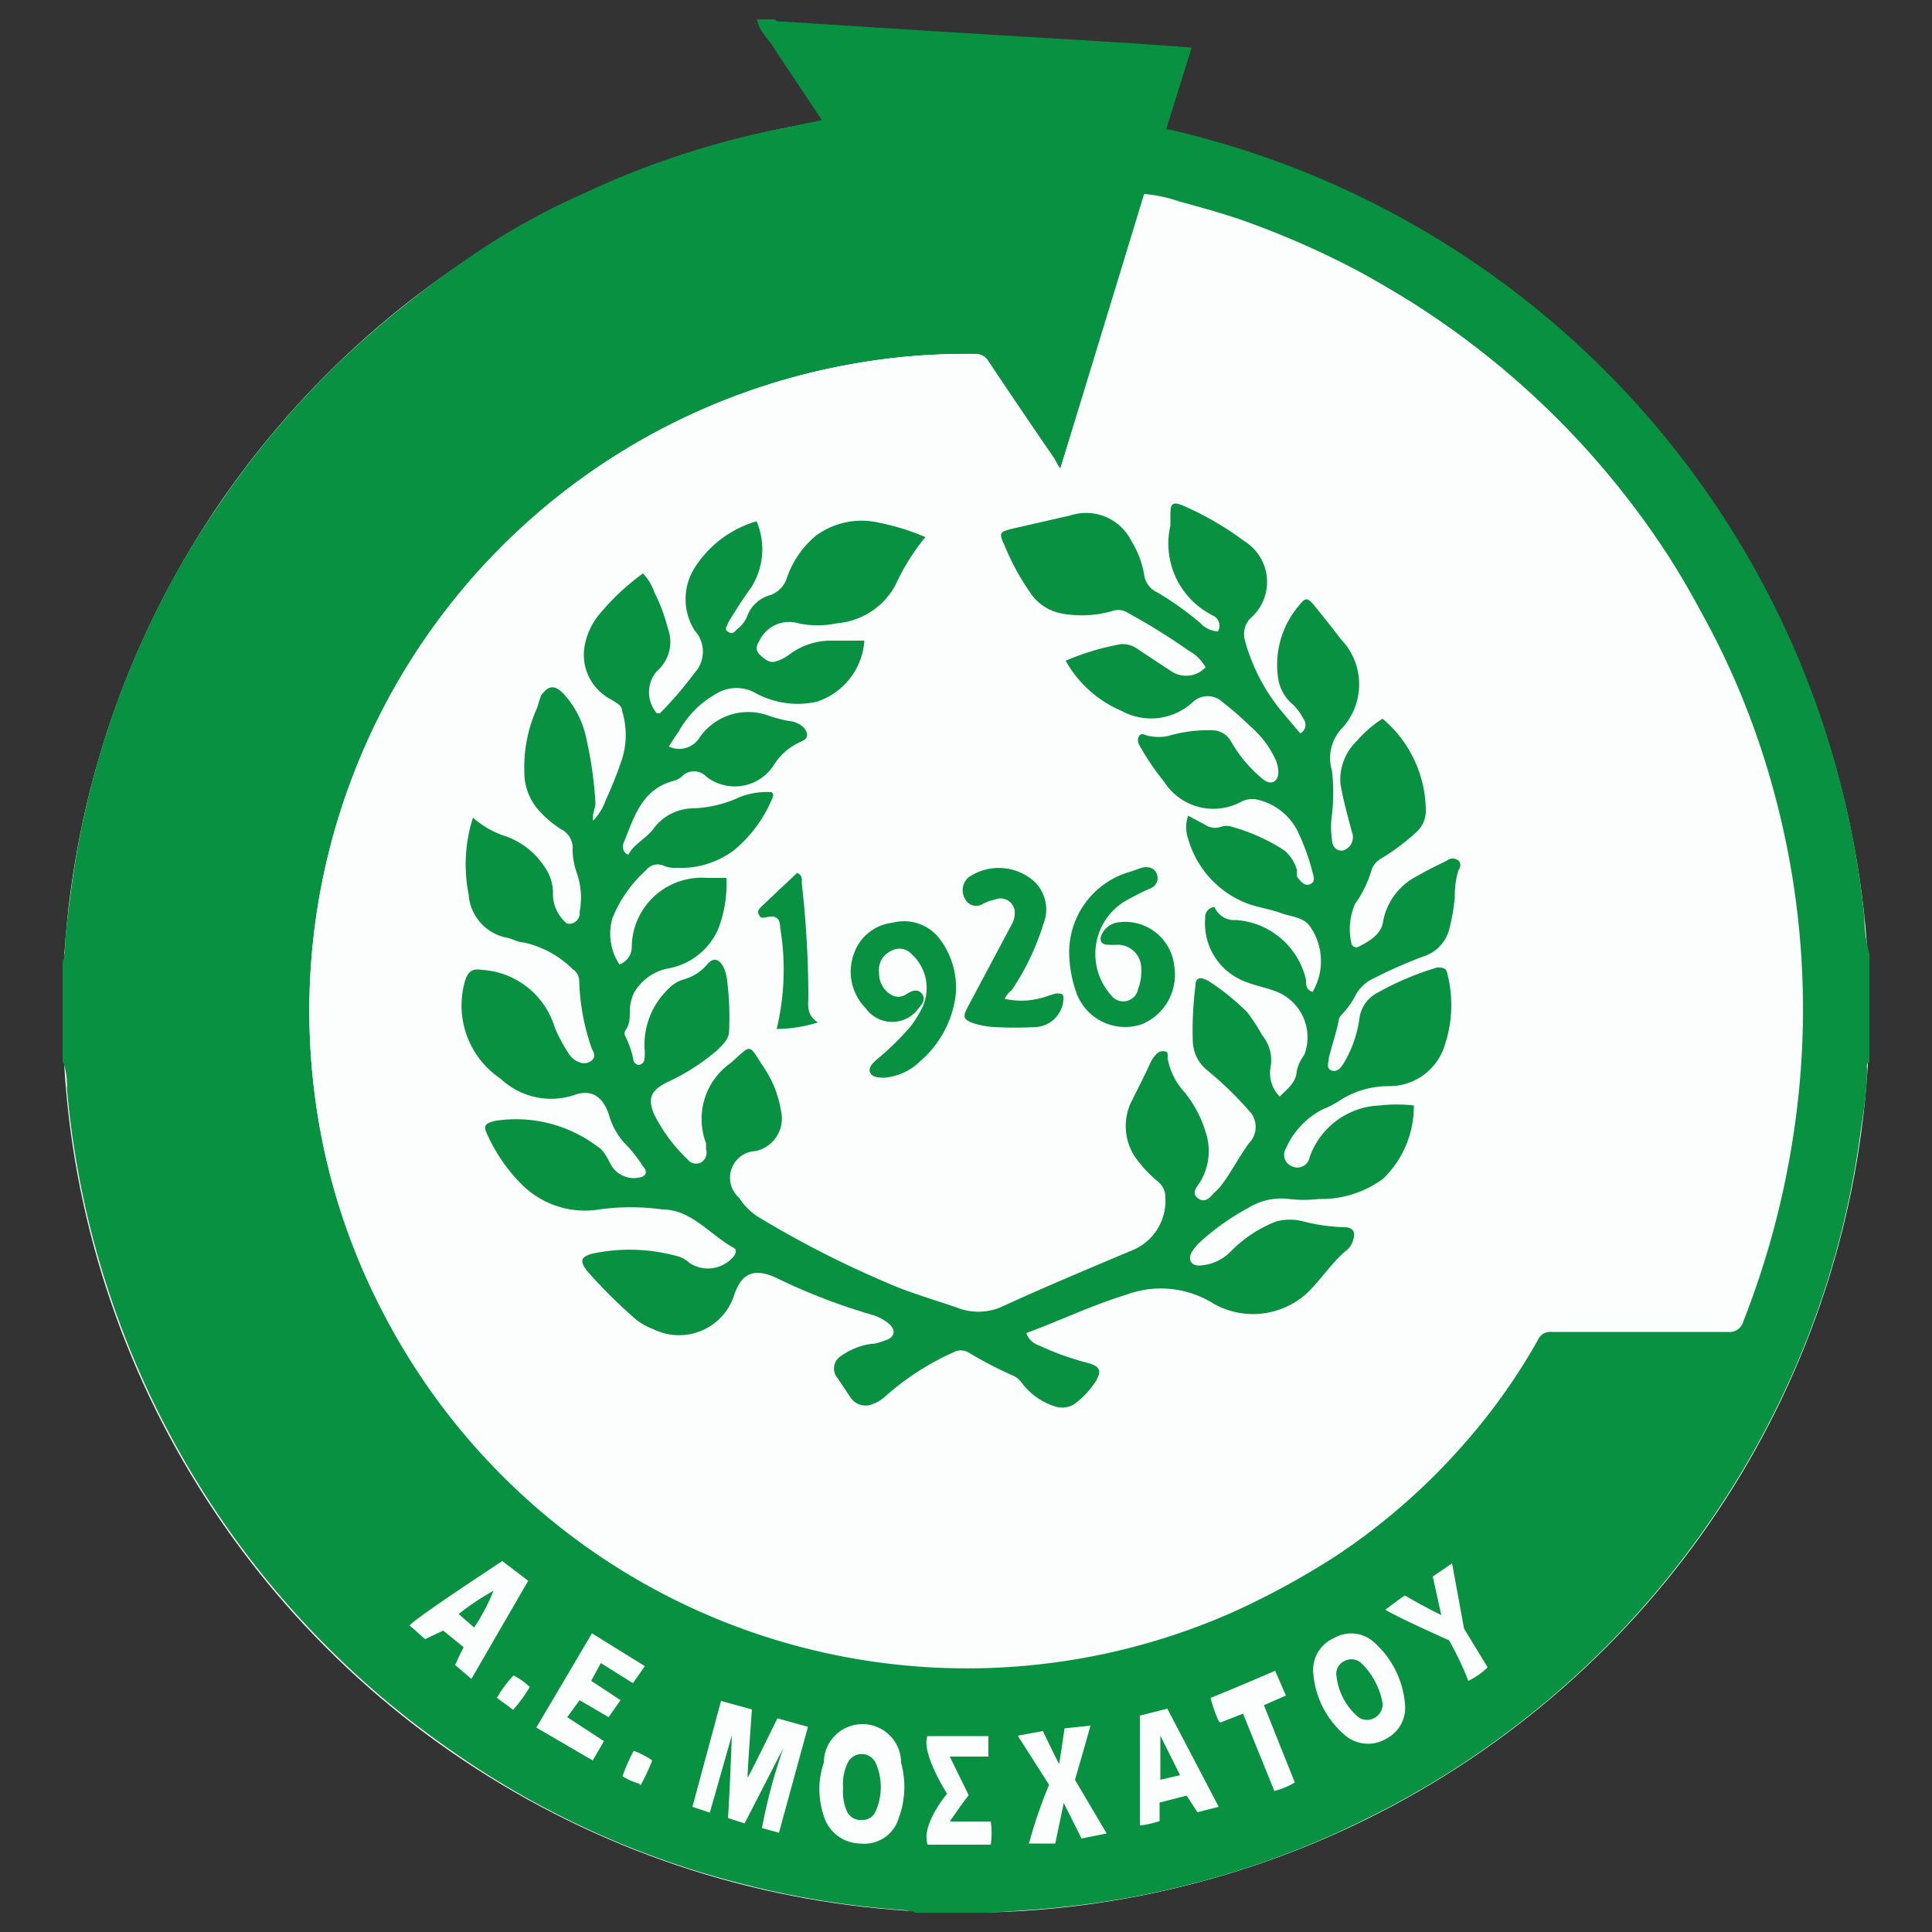
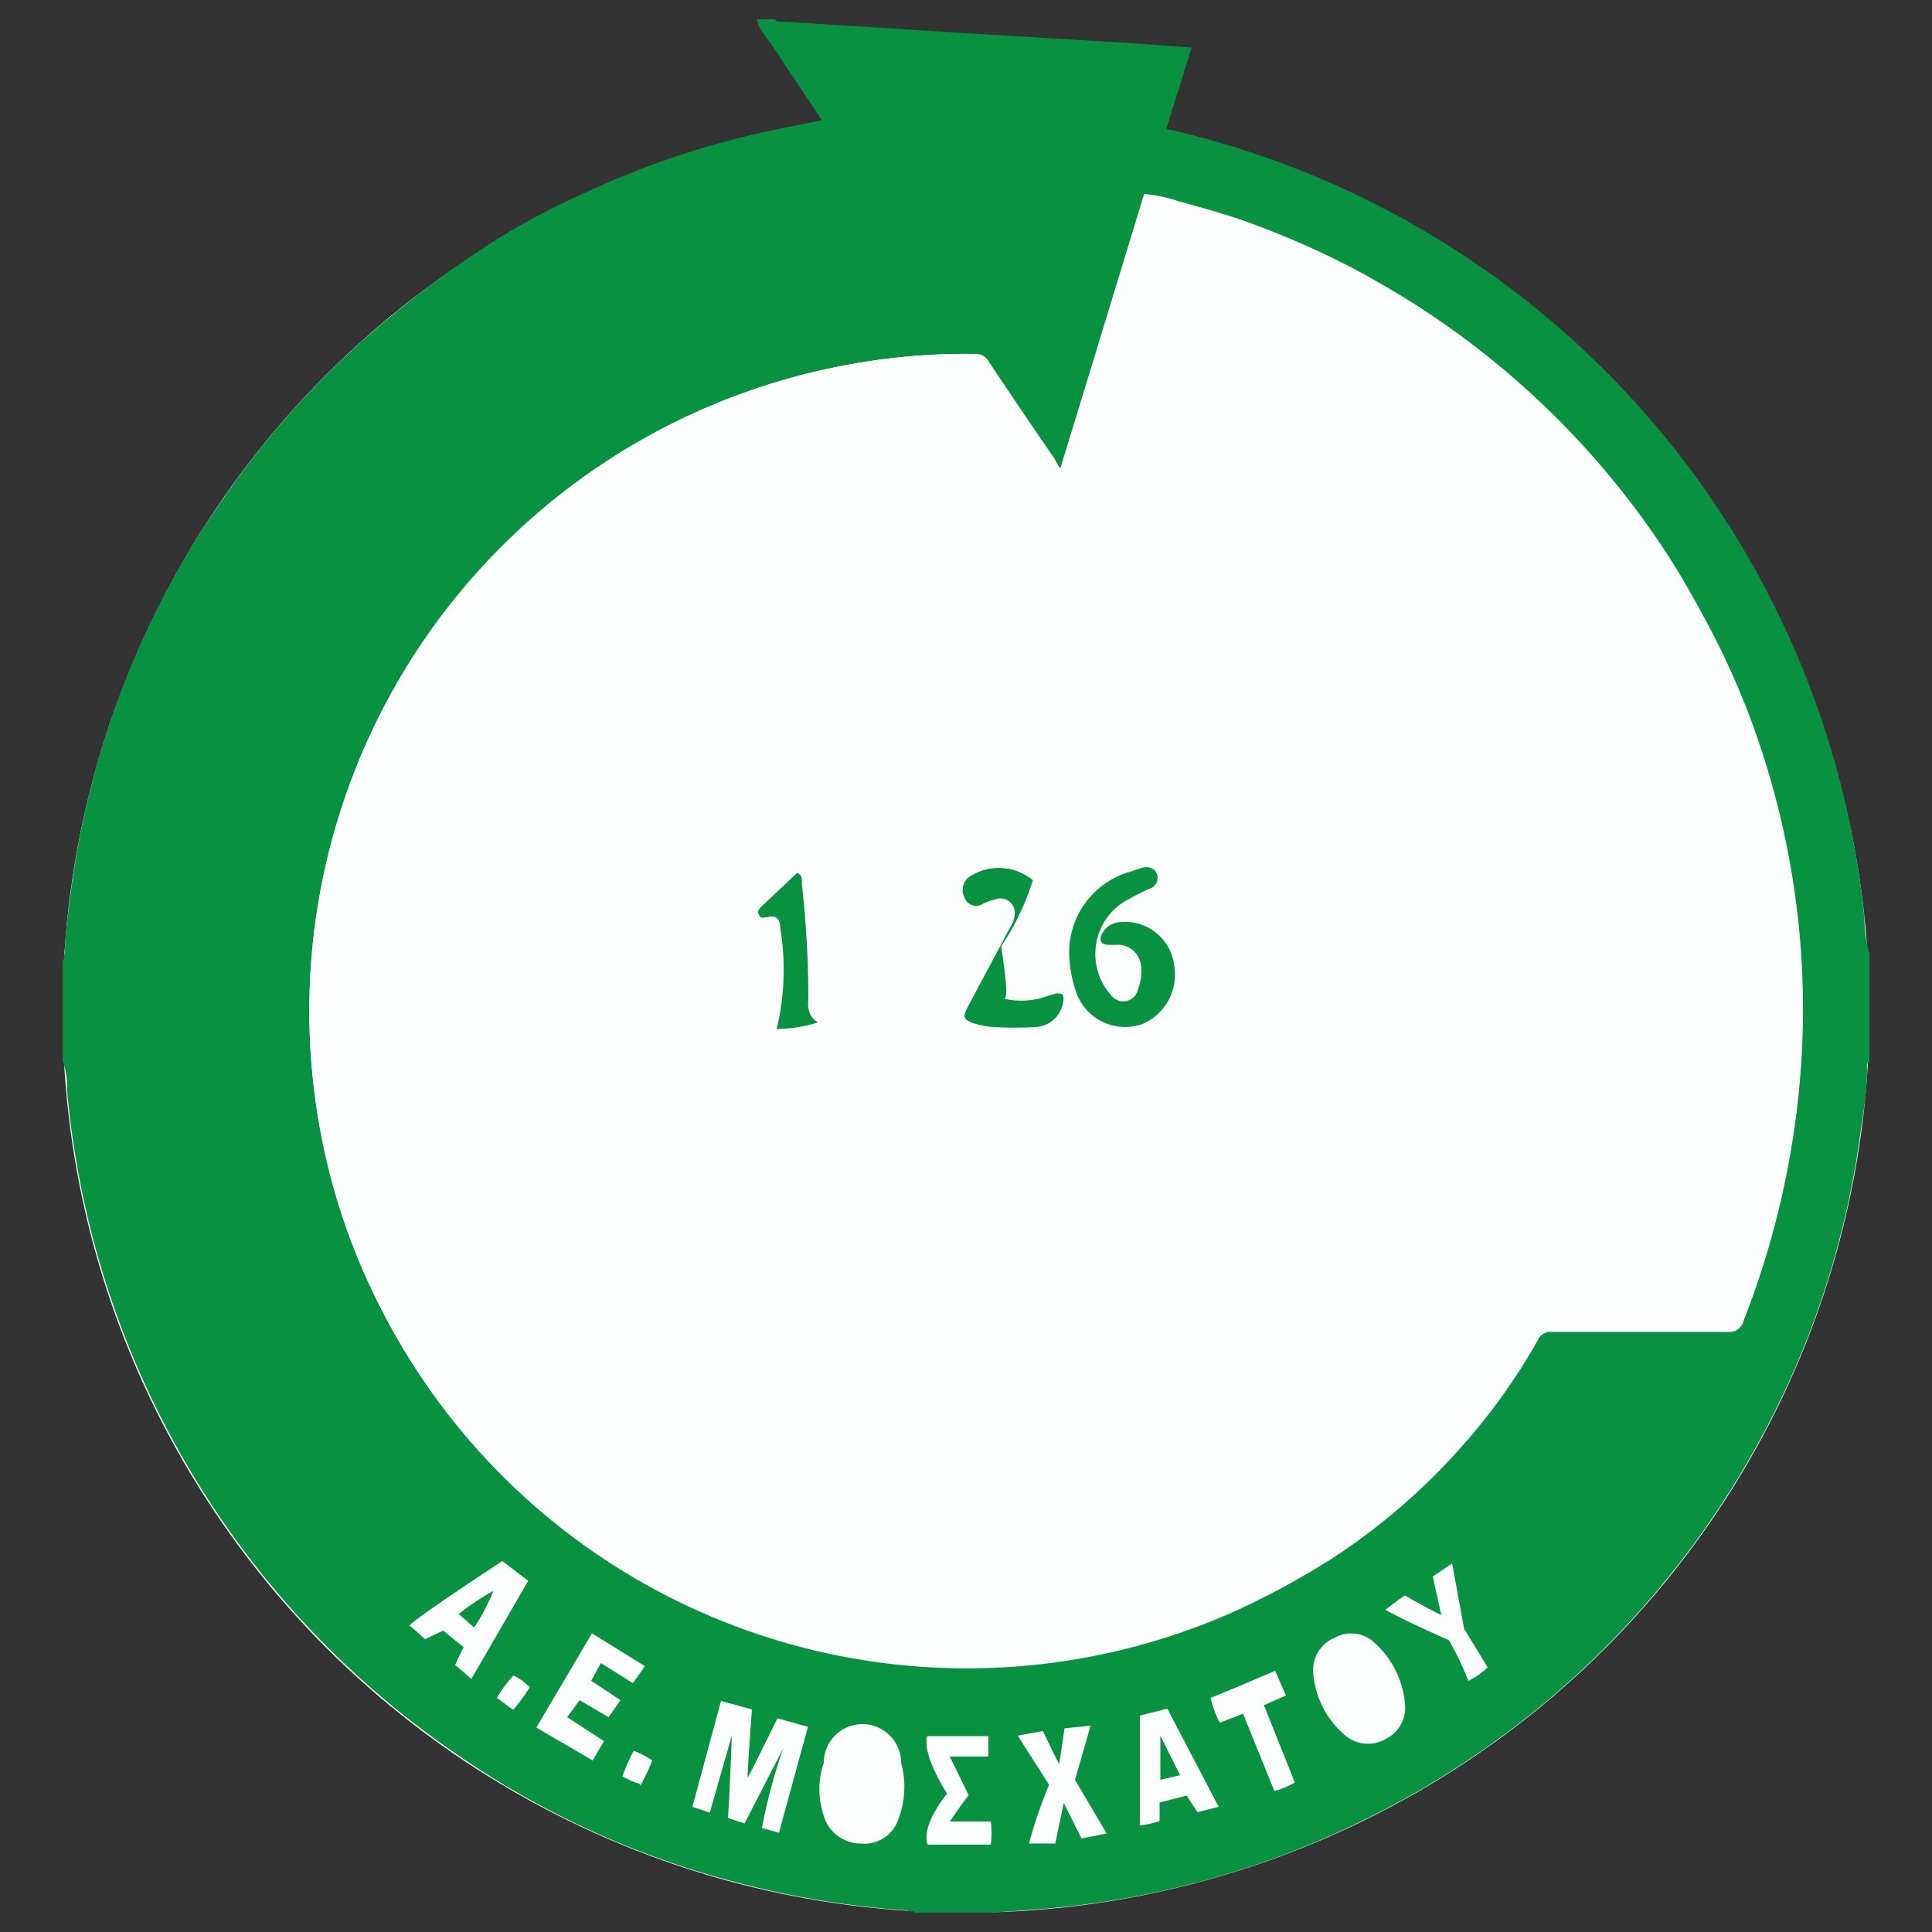
<svg xmlns="http://www.w3.org/2000/svg" width="50" height="50" viewBox="0 0 50 50">
  <rect x="0" y="0" width="50" height="50" fill="#333333" stroke="none" />
  <defs>
    <style>.cls-1{fill:#fcfdfd;}.cls-2{fill:#099142;}</style>
  </defs>
  <g id="ae_mosxatou" data-name="ae mosxatou">
    <ellipse class="cls-1" cx="25" cy="26.17" rx="23.38" ry="23.33" />
    <path class="cls-2" d="M1.62,27.45v-2.6c.08,0,0-.12.06-.18,0-.5.08-1,.14-1.48A22.94,22.94,0,0,1,4.47,15a21.68,21.68,0,0,1,1.24-2,23,23,0,0,1,4.7-5.05A26.43,26.43,0,0,1,12.8,6.23,18.3,18.3,0,0,1,15.12,5,22.08,22.08,0,0,1,19.86,3.4l1.41-.29c-.42-.64-.84-1.25-1.24-1.87C19.88,1,19.64.8,19.59.5h.46c.06.08.15.05.23.06l4.25.27,4.79.29,1.52.11-.66,2.12.07,0a23.32,23.32,0,0,1,18,20.4,3.68,3.68,0,0,0,.13.94V27.5c-.09,0-.06.12-.06.18,0,.57-.1,1.13-.18,1.7a22.94,22.94,0,0,1-2,6.72,23.54,23.54,0,0,1-4.62,6.56,23.27,23.27,0,0,1-6.26,4.46,22.85,22.85,0,0,1-7.72,2.23c-.62.07-1.25.1-1.88.15h-2c0-.08-.12,0-.18-.06A23.17,23.17,0,0,1,19,48.7a22.82,22.82,0,0,1-7.27-3.36,23.34,23.34,0,0,1-10-17.18A1.75,1.75,0,0,0,1.62,27.45ZM27.44,12.13a2.64,2.64,0,0,1-.2-.26c-.57-.83-1.14-1.67-1.7-2.51a.38.38,0,0,0-.37-.2A16.54,16.54,0,0,0,22,9.43,17,17,0,0,0,8.15,28.37a17,17,0,0,0,7.41,11.9,16.72,16.72,0,0,0,8.51,2.84,17,17,0,0,0,7.82-1.42,20.74,20.74,0,0,0,2.62-1.42,16.52,16.52,0,0,0,3.43-3,15.62,15.62,0,0,0,1.86-2.63.35.35,0,0,1,.36-.21h4.52a.37.37,0,0,0,.4-.28,22.27,22.27,0,0,0,1.32-5,21.44,21.44,0,0,0-.55-8.77,20.55,20.55,0,0,0-1.6-4.09c-.34-.64-.69-1.28-1.08-1.89a21.61,21.61,0,0,0-6.09-6.22c-.57-.39-1.17-.74-1.77-1.08a22,22,0,0,0-2.8-1.27c-.65-.25-1.31-.43-2-.62a3.79,3.79,0,0,0-.9-.19ZM18.37,46.91l.57-2s-.05,1.43-.1,2.14l.43.14s1-1.95,1-1.94a13.86,13.86,0,0,0-.55,2.06l.44.12.75-2.74-.79-.22S19.37,46,19.35,46s.11-1.76.11-1.76l-.8-.22-.74,2.74Zm2.84-.76a2.25,2.25,0,0,0,.11.85,1,1,0,0,0,.94.71.93.93,0,0,0,1-.66,2.33,2.33,0,0,0,.06-1.43,1,1,0,0,0-2,0A2.14,2.14,0,0,0,21.21,46.15Zm15.15-2.06a2.4,2.4,0,0,0-.77-1.56.88.88,0,0,0-1.06-.14.9.9,0,0,0-.54.94,2.34,2.34,0,0,0,.81,1.57.92.92,0,0,0,1.09.09A.9.9,0,0,0,36.36,44.09Zm-21.68.35L15,44l.75.44.31-.44-.76-.5.25-.46.83.52.31-.44-1.37-.85-1.44,2.44,1.46.85.29-.5Zm14.85,2.8a2.68,2.68,0,0,0,.48-.11s0-.25,0-.37v-.11l.7-.18.28.43.55-.14s-1.33-2.54-1.33-2.54l-.71.18v2.84Zm-2-.58.46.92.65-.13-.82-1.39s.34-1.16.4-1.4l-.67.07s-.1.7-.14.92c-.13-.24-.42-.85-.42-.85l-.65.12.81,1.27a12.2,12.2,0,0,0-.52,1.52l.27,0,.41,0ZM12,42.63c-.1.18-.22.46-.22.46l.42.36,1.47-2.54L13,40.4s-2.32,1.52-2.4,1.67l.11.09.29.26.47-.22Zm12.58,2.83h1v-.53H24c-.16.45.51,1.49.51,1.49s-.69.82-.5,1.32h1.63a2,2,0,0,0,0-.6H24.58c.18-.26.33-.48.49-.68m12.51-6-.5.34.22,1s-.65-.33-.94-.51c-.17.11-.33.24-.51.37.43.25,1.65.79,1.65.79A7.82,7.82,0,0,1,38,43.5a1.83,1.83,0,0,0,.5-.35l-.61-1Zm-6,4.12.59-.23.81,2a1.91,1.91,0,0,0,.53-.22l-.8-2,.57-.25L33,43.24s-1.23.53-1.67.7A3.29,3.29,0,0,0,31.54,44.54Zm-18.3-.33a3.84,3.84,0,0,0,.43-.59,1.71,1.71,0,0,0-.42-.3,3.12,3.12,0,0,0-.43.58Zm3.3,1.95a5.31,5.31,0,0,0,.3-.64,2.19,2.19,0,0,0-.48-.25,4.74,4.74,0,0,0-.29.66A1.71,1.71,0,0,0,16.54,46.16Z" />
    <path class="cls-1" d="M27.44,12.13l2.21-7.07a3.79,3.79,0,0,1,.9.19c.65.19,1.31.37,2,.62a22,22,0,0,1,2.8,1.27c.6.34,1.2.69,1.77,1.08a21.61,21.61,0,0,1,6.09,6.22c.39.61.74,1.25,1.08,1.89a20.55,20.55,0,0,1,1.6,4.09,21.44,21.44,0,0,1,.55,8.77,22.27,22.27,0,0,1-1.32,5,.37.37,0,0,1-.4.28H40.16a.35.35,0,0,0-.36.21,15.62,15.62,0,0,1-1.86,2.63,16.52,16.52,0,0,1-3.43,3,20.74,20.74,0,0,1-2.62,1.42,17,17,0,0,1-7.82,1.42A17,17,0,0,1,9.93,34a16.61,16.61,0,0,1-1.78-5.63A17,17,0,0,1,22,9.43a16.54,16.54,0,0,1,3.22-.27.38.38,0,0,1,.37.2c.56.84,1.13,1.68,1.7,2.51A2.64,2.64,0,0,0,27.44,12.13Zm-7.86,1.36A2.84,2.84,0,0,0,18,14.66a1.52,1.52,0,0,0,0,1.63.81.81,0,0,1,0,1.09,10,10,0,0,1-.9,1.05s-.06,0-.08,0A.83.83,0,0,1,17,17.37a1,1,0,0,0,.22-1.09,4.35,4.35,0,0,0-.34-.91,1.36,1.36,0,0,0-.3-.5,6.1,6.1,0,0,0-1.08,1,1.78,1.78,0,0,0-.44.94,1.3,1.3,0,0,0,.69,1.32c.12.08.25.15.29.3a2.1,2.1,0,0,1,0,1.24,10.61,10.61,0,0,1-.42,1.06,1.49,1.49,0,0,1-.33.54c0-.19.06-.31.06-.46a10.12,10.12,0,0,0-.23-1.64,2.45,2.45,0,0,0-.6-1.19c-.23-.23-.38-.22-.58.05l-.14.25A3.74,3.74,0,0,0,13.54,20a1.47,1.47,0,0,0,.4,1,2.69,2.69,0,0,0,.55.46.54.54,0,0,1,.3.52,1.84,1.84,0,0,0,.11.62,1.93,1.93,0,0,1,.07,1,.27.27,0,0,1-.18.27,1,1,0,0,1-.36-.74,1.15,1.15,0,0,0-.2-.7,2,2,0,0,0-1-.81,2.37,2.37,0,0,1-.87-.49,4,4,0,0,0-.11,2,1.22,1.22,0,0,0,1,1.11c.14,0,.28.09.42.12a2.6,2.6,0,0,1,1.27.69.38.38,0,0,1,.17.28,5.73,5.73,0,0,0,.33,1.79c0,.1.06.2,0,.29a.31.31,0,0,1-.33.05.54.54,0,0,1-.27-.22,4.32,4.32,0,0,1-.36-.67A2.1,2.1,0,0,0,12.5,25c-.25,0-.35,0-.43.27A2.28,2.28,0,0,0,13,27.86a1.9,1.9,0,0,0,1.9.42c.46-.17.77,0,.92.58a1.83,1.83,0,0,0,.37.65,3.42,3.42,0,0,1,.48.6c.06.09.12.2,0,.28a.68.68,0,0,1-.79-.26c-.11-.18-.19-.41-.38-.52A3.5,3.5,0,0,0,12.81,29c-.26.07-.3.13-.18.37a4.33,4.33,0,0,0,.89,1.28,2.31,2.31,0,0,0,2,.64,5.93,5.93,0,0,1,1.63,0c.76.09,1.23.71,1.86,1,.08,0,.07.12,0,.2a.87.87,0,0,1-1.15.17.82.82,0,0,0-.25-.16,4.63,4.63,0,0,0-2.25-.09c-.32.08-.36.19-.15.46a13.3,13.3,0,0,0,1.25,1.24,1.61,1.61,0,0,0,.46.26A1.5,1.5,0,0,0,19,33.53c.19-.61.53-.75,1.12-.47a15.37,15.37,0,0,0,2.47.95,1.17,1.17,0,0,1,.46.26c.17.18.15.29-.08.38s-.28.07-.42.11a1.79,1.79,0,0,0-.77.31.38.38,0,0,0-.09.58l.32.48a.47.47,0,0,0,.58.19,1,1,0,0,0,.34-.21A6.9,6.9,0,0,1,24.67,35a.39.39,0,0,1,.39,0,10.49,10.49,0,0,0,1.22.58.61.61,0,0,1,.2.19,1.72,1.72,0,0,0,.82.58.59.59,0,0,0,.52-.05,2.21,2.21,0,0,0,.57-.61c.14-.26.1-.36-.19-.45a7.33,7.33,0,0,1-1.29-.46.52.52,0,0,1-.33-.32c.89-.28,1.72-.68,2.61-1a2.56,2.56,0,0,1,2.24.24,2.07,2.07,0,0,0,2.41-.27c.38-.36.65-.81,1.06-1.14a.53.53,0,0,0,.14-.24c.07-.21,0-.32-.23-.33a4.75,4.75,0,0,1-1.06-.15,1.38,1.38,0,0,0-.7,0,3.35,3.35,0,0,0-1.21.81,1.22,1.22,0,0,1-.75.33c-.23,0-.34-.14-.23-.34a1.12,1.12,0,0,1,.19-.24,6.16,6.16,0,0,1,1.26-.9A1.62,1.62,0,0,1,33.38,31a3.3,3.3,0,0,0,.77,0,2.71,2.71,0,0,0,1.66-.52,2.6,2.6,0,0,0,.8-1.9,3.78,3.78,0,0,0-.89,0A2,2,0,0,0,33.91,30a.32.32,0,0,1-.44.23.32.32,0,0,1-.17-.47,2.08,2.08,0,0,1,.93-1,2.73,2.73,0,0,0,.48-.25A2.3,2.3,0,0,1,36,28.12a1.5,1.5,0,0,0,1.43-1,3.29,3.29,0,0,0,.08-1.94c0-.17-.13-.17-.26-.13a7.47,7.47,0,0,0-1.59.68.88.88,0,0,0-.41.58,3.06,3.06,0,0,1-.43,1.24c-.07.11-.17.23-.31.16s-.09-.21-.06-.32c.08-.33.2-.65.26-1,0,0,0-.1.09-.14a2,2,0,0,0,.34-.48,1,1,0,0,1,.43-.42,12.21,12.21,0,0,1,1.39-.61,1,1,0,0,0,.62-.74,4.83,4.83,0,0,0,.13-.76,2.36,2.36,0,0,1,.09-.7c0-.09.06-.19,0-.26a.23.23,0,0,0-.29,0c-.26.13-.52.25-.77.4a1.65,1.65,0,0,0-.89,1.2c0,.31-.35.49-.63.63A.13.13,0,0,1,35,24.4a1.63,1.63,0,0,1,.1-1,2.87,2.87,0,0,0,.41-.82.54.54,0,0,1,.28-.36,5.76,5.76,0,0,0,.89-.67A.74.74,0,0,0,36.9,21a3.13,3.13,0,0,0-1.15-2.41,3,3,0,0,0-.66.57,1.39,1.39,0,0,0-.43,1.11c.07.43.19.84.3,1.26a.36.36,0,0,1-.23.47c-.21,0-.25-.15-.29-.29a2.22,2.22,0,0,1,0-.63,4.91,4.91,0,0,0,0-1.15,1.12,1.12,0,0,1,.23-1.06,1.68,1.68,0,0,0,0-2.34c-.22-.29-.46-.56-.68-.86s-.23-.24-.41,0a2.36,2.36,0,0,0-.54,1.81,1.1,1.1,0,0,0,.33.69,1.34,1.34,0,0,1,.33.42.25.25,0,0,1-.08.38l-.43-.51a4.9,4.9,0,0,1-1-1.89.6.6,0,0,1,.13-.57,1.24,1.24,0,0,0-.14-2,8,8,0,0,0-1.58-.92c-.26-.11-.3-.08-.34.2,0,.11,0,.21,0,.31a2.08,2.08,0,0,0,1.1,2.33.29.29,0,0,1,.13.41.66.66,0,0,1-.45-.21,7.89,7.89,0,0,0-1.12-.8.58.58,0,0,1-.34-.46,2.37,2.37,0,0,0-.32-.85,1.31,1.31,0,0,0-1.59-.68l-1.49.34c-.34.08-.37.11-.21.44a6.26,6.26,0,0,0,.85,1.25,1.26,1.26,0,0,0,.72.45,2.85,2.85,0,0,0,1.39-.07.45.45,0,0,1,.34.05,16.81,16.81,0,0,1,1.61,1,1.06,1.06,0,0,1,.42.42.69.69,0,0,1-.89.1l-.85-.56a.66.66,0,0,0-.45-.14,6.49,6.49,0,0,0-1.43.43,3,3,0,0,0,1.45,1.3A1.59,1.59,0,0,0,31,18.14a.56.56,0,0,1,.77,0,8.52,8.52,0,0,1,.71.62,2.53,2.53,0,0,1,.68.91c.06.18.12.4-.05.52s-.32-.07-.44-.18a3.49,3.49,0,0,1-.68-.85.56.56,0,0,0-.45-.29,3.67,3.67,0,0,0-1.19.15,1.24,1.24,0,0,1-.47,0c-.09,0-.19-.14-.27,0s0,.21.05.31a6.24,6.24,0,0,0,.59.86,1.51,1.51,0,0,0,2,.53.62.62,0,0,1,.4-.06,1.55,1.55,0,0,1,1.1.9,5.94,5.94,0,0,1,.34.95c0,.13.08.28-.05.34s-.26-.08-.34-.19a.37.37,0,0,1,0-.15,1,1,0,0,0-.33-.53,4.83,4.83,0,0,0-1.35-.61.44.44,0,0,0-.3,0,.46.46,0,0,1-.41-.06l-.43-.23a.89.89,0,0,0,0,.6,2.53,2.53,0,0,0,1.55,1.68c.28.1.57.15.85.24s.6.1.77.37A1.57,1.57,0,0,1,34,25.67c-.14-.05-.15-.19-.17-.31A2,2,0,0,0,32,23.81a.55.55,0,0,1-.56-.34.27.27,0,0,0-.24.3,1.61,1.61,0,0,0,1.11,1.66c.23.09.47.13.7.22a1.27,1.27,0,0,1,.66,1.67,1,1,0,0,0-.19.41c0,.31-.25.46-.44.66a.86.86,0,0,1-.24-.75,1,1,0,0,0-.21-.83,4.74,4.74,0,0,0-.39-.6,6,6,0,0,0-1-.81c-.13-.07-.31-.16-.34.11A9,9,0,0,0,30.82,27a1,1,0,0,0,.35.71,9.18,9.18,0,0,1,1.1,1.06.6.6,0,0,1,0,.85c-.24.31-.42.66-.65,1a1.32,1.32,0,0,1-.25.28c-.12.1-.27.25-.42.14s0-.3.06-.42a1.56,1.56,0,0,0,.13-1.33,3,3,0,0,0-.54-1,1.76,1.76,0,0,1-.43-.86c0-.07,0-.16-.08-.19a.23.23,0,0,0-.23.09.77.77,0,0,0-.14.21c-.15.34-.32.67-.49,1A1.45,1.45,0,0,0,29.36,30a3.29,3.29,0,0,0,.62.67.52.52,0,0,1,.18.41,1.38,1.38,0,0,1-.84,1.24c-1.14.49-2.29,1-3.42,1.48a1.5,1.5,0,0,1-1.16,0c-.48-.16-1-.31-1.42-.48a26.21,26.21,0,0,1-3.67-1.84,1.58,1.58,0,0,1-.52-.51.69.69,0,0,1,.39-1.14.86.86,0,0,0,.66-1.05,2.74,2.74,0,0,0-.42-1.08c-.44-.67-.31-.65-.88-.15a1.77,1.77,0,0,0-.64,2.07.8.8,0,0,1,0,.15.3.3,0,0,1-.12.35.28.28,0,0,1-.36-.08,4.16,4.16,0,0,1-.86-1.29c-.16-.41-.07-.59.32-.8a5.48,5.48,0,0,0,1.32-.84c.15-.15.32-.29.31-.51a7.79,7.79,0,0,0-.05-1.28,1.09,1.09,0,0,0-.11-.39c-.12-.19-.25-.22-.4-.05a1.23,1.23,0,0,1-.59.39.93.93,0,0,0-.45.28,2,2,0,0,0-.59,1.5,1.32,1.32,0,0,1,0,.28.17.17,0,0,1-.14.16c-.09,0-.13-.08-.15-.15a2.49,2.49,0,0,0-.2-.58.15.15,0,0,1,0-.17c.13-.15.09-.33.11-.51a1.11,1.11,0,0,1,.11-.46,1.3,1.3,0,0,1,.9-.63,1.75,1.75,0,0,0,1.27-1,3.23,3.23,0,0,0,.22-1.34h-.51a1.81,1.81,0,0,0-1.94,1.81.48.48,0,0,1-.32.43,1.45,1.45,0,0,1-.18-1.2,3.37,3.37,0,0,1,.87-1.24.38.38,0,0,1,.47-.11.76.76,0,0,0,.33.05A2.29,2.29,0,0,0,19,21.89a3.46,3.46,0,0,0,1-1.37s0-.09-.05-.13a1.94,1.94,0,0,0-.81.13,3.11,3.11,0,0,1-1.2.29,1.29,1.29,0,0,0-1,.49c-.2.29-.53.42-.68.71-.15-.06-.18-.16-.14-.26.28-.65.45-1.4,1.27-1.64a.53.53,0,0,0,.25-.12.44.44,0,0,1,.64,0l0,0A1.2,1.2,0,0,0,20,19.77a1.55,1.55,0,0,1,.72-.62c.2-.08.17-.22.07-.35a.62.62,0,0,0-.39-.18,3.56,3.56,0,0,1-.56-.15,1.53,1.53,0,0,0-1.75.57.62.62,0,0,1-.8.24c.08-.13.16-.26.25-.38a2.52,2.52,0,0,1,1-1,1,1,0,0,1,1,0,2.27,2.27,0,0,0,1.58.22,1.79,1.79,0,0,0,1.23-1.58h-.81a1.8,1.8,0,0,0-1.12.35,1.11,1.11,0,0,1-.34.18c-.18.07-.32,0-.44-.17s-.06-.26,0-.37a.85.85,0,0,1,1-.44,2.36,2.36,0,0,0,1,0,1.89,1.89,0,0,0,1.52-1,5.59,5.59,0,0,1,.77-1.23,6,6,0,0,0-1.19-.37,2,2,0,0,0-1.64.33,2.46,2.46,0,0,0-.75,1.08.7.7,0,0,1-.43.46.88.88,0,0,0-.6.54.78.78,0,0,1-.26.34c-.07.07-.15.14-.24.07s0-.16,0-.23c.19-.31.39-.63.61-.93A1.85,1.85,0,0,0,19.58,13.49Zm8.09,11.18a3.23,3.23,0,0,0,.19,1,1.34,1.34,0,0,0,1.71.8,1.39,1.39,0,0,0,.82-1.5,1.28,1.28,0,0,0-1.45-1.12.55.55,0,0,0-.41.28c-.1.17,0,.28.15.3a2.09,2.09,0,0,0,.25,0,.61.61,0,0,1,.6.53,1.36,1.36,0,0,1-.08.63.39.39,0,0,1-.7.14,1.6,1.6,0,0,1,.32-2.4,7.24,7.24,0,0,1,.68-.35.29.29,0,0,0,.19-.38c-.06-.2-.23-.21-.4-.16l-.29.1A2.17,2.17,0,0,0,27.67,24.67Zm-2.93,1a2.11,2.11,0,0,0-.48-1.42,1.16,1.16,0,0,0-1.19-.38,1.2,1.2,0,0,0-1,.8,1.35,1.35,0,0,0,.31,1.42.84.84,0,0,0,1.36,0c.1-.11.2-.25.09-.38s-.26-.08-.39,0a.37.37,0,0,1-.36.05.64.64,0,0,1-.36-.6.54.54,0,0,1,.31-.56.43.43,0,0,1,.54.09,1.18,1.18,0,0,1,.28,1.35,2.8,2.8,0,0,1-.32.52,7,7,0,0,1-.87.85c-.1.09-.24.19-.17.34s.24.15.38.13a1.51,1.51,0,0,0,.93-.44A2.69,2.69,0,0,0,24.74,25.69Zm1.25.16c.06-.09.1-.16.15-.22A6.42,6.42,0,0,0,27,23.92a1,1,0,0,0-.24-1.13,1.38,1.38,0,0,0-1.67-.07.44.44,0,0,0-.08.56.32.32,0,0,0,.46.12,1.28,1.28,0,0,1,.31-.11.37.37,0,0,1,.51.39.57.57,0,0,1-.08.26L25,26.1c-.12.23-.09.3.16.39a2.05,2.05,0,0,0,.55.1,9.55,9.55,0,0,0,1.07,0,.76.76,0,0,0,.71-.7c0-.16-.05-.21-.19-.17l-.2.06A2,2,0,0,1,26,25.85Zm-4.82.61c-.31-.19-.25-.46-.25-.71a26.34,26.34,0,0,0-.17-2.94c0-.09,0-.2-.12-.27l-.88.83c-.06.06-.16.12-.12.23s.16.09.25.08.31.08.31.27a6.55,6.55,0,0,1-.09,2.68A3.7,3.7,0,0,0,21.17,26.46Z" />
-     <path class="cls-2" d="M19.58,13.49a1.85,1.85,0,0,1-.13,1.7c-.22.3-.42.62-.61.93,0,.07-.12.15,0,.23s.17,0,.24-.07a.78.78,0,0,0,.26-.34.88.88,0,0,1,.6-.54.7.7,0,0,0,.43-.46,2.46,2.46,0,0,1,.75-1.08,2,2,0,0,1,1.64-.33,6,6,0,0,1,1.19.37,5.59,5.59,0,0,0-.77,1.23,1.89,1.89,0,0,1-1.52,1,2.36,2.36,0,0,1-1,0,.85.85,0,0,0-1,.44c-.07.11-.13.25,0,.37s.26.24.44.17a1.11,1.11,0,0,0,.34-.18,1.8,1.8,0,0,1,1.12-.35h.81a1.79,1.79,0,0,1-1.23,1.58,2.27,2.27,0,0,1-1.58-.22,1,1,0,0,0-1,0,2.52,2.52,0,0,0-1,1c-.09.12-.17.25-.25.38a.62.62,0,0,0,.8-.24,1.53,1.53,0,0,1,1.75-.57,3.56,3.56,0,0,0,.56.15.62.62,0,0,1,.39.18c.1.13.13.27-.07.35a1.55,1.55,0,0,0-.72.62,1.2,1.2,0,0,1-1.74.29l0,0a.44.44,0,0,0-.64,0,.53.53,0,0,1-.25.12c-.82.24-1,1-1.27,1.64,0,.1,0,.2.14.26.15-.29.48-.42.68-.71a1.29,1.29,0,0,1,1-.49,3.11,3.11,0,0,0,1.2-.29,1.94,1.94,0,0,1,.81-.13c.06,0,.07.09.05.13a3.46,3.46,0,0,1-1,1.37,2.29,2.29,0,0,1-1.48.46.76.76,0,0,1-.33-.05.38.38,0,0,0-.47.11,3.37,3.37,0,0,0-.87,1.24,1.45,1.45,0,0,0,.18,1.2.48.48,0,0,0,.32-.43,1.81,1.81,0,0,1,1.94-1.81h.51a3.23,3.23,0,0,1-.22,1.34,1.75,1.75,0,0,1-1.27,1,1.3,1.3,0,0,0-.9.63,1.11,1.11,0,0,0-.11.46c0,.18,0,.36-.11.51a.15.15,0,0,0,0,.17,2.49,2.49,0,0,1,.2.58c0,.07.06.15.15.15a.17.17,0,0,0,.14-.16,1.32,1.32,0,0,0,0-.28,2,2,0,0,1,.59-1.5.93.93,0,0,1,.45-.28,1.23,1.23,0,0,0,.59-.39c.15-.17.28-.14.4.05a1.09,1.09,0,0,1,.11.39,7.79,7.79,0,0,1,.05,1.28c0,.22-.16.36-.31.51a5.48,5.48,0,0,1-1.32.84c-.39.21-.48.39-.32.8A4.16,4.16,0,0,0,17.79,30a.28.28,0,0,0,.36.08.3.3,0,0,0,.12-.35.8.8,0,0,0,0-.15,1.77,1.77,0,0,1,.64-2.07c.57-.5.44-.52.88.15a2.74,2.74,0,0,1,.42,1.08.86.86,0,0,1-.66,1.05A.69.69,0,0,0,19.13,31a1.58,1.58,0,0,0,.52.51,26.21,26.21,0,0,0,3.67,1.84c.46.17.94.32,1.42.48a1.5,1.5,0,0,0,1.16,0c1.13-.52,2.28-1,3.42-1.48A1.38,1.38,0,0,0,30.16,31a.52.52,0,0,0-.18-.41,3.29,3.29,0,0,1-.62-.67,1.45,1.45,0,0,1-.08-1.41c.17-.34.34-.67.49-1a.77.77,0,0,1,.14-.21.23.23,0,0,1,.23-.09c.11,0,.07.12.08.19a1.76,1.76,0,0,0,.43.86,3,3,0,0,1,.54,1,1.56,1.56,0,0,1-.13,1.33c-.08.12-.24.29-.06.42s.3,0,.42-.14a1.32,1.32,0,0,0,.25-.28c.23-.32.41-.67.65-1a.6.6,0,0,0,0-.85,9.18,9.18,0,0,0-1.1-1.06,1,1,0,0,1-.35-.71,9,9,0,0,1,.07-1.47c0-.27.21-.18.34-.11a6,6,0,0,1,1,.81,4.74,4.74,0,0,1,.39.6,1,1,0,0,1,.21.83.86.86,0,0,0,.24.75c.19-.2.42-.35.44-.66a1,1,0,0,1,.19-.41A1.27,1.27,0,0,0,33,25.65c-.23-.09-.47-.13-.7-.22a1.61,1.61,0,0,1-1.11-1.66.27.27,0,0,1,.24-.3.55.55,0,0,0,.56.34,2,2,0,0,1,1.81,1.55c0,.12,0,.26.17.31A1.57,1.57,0,0,0,33.92,24c-.17-.27-.5-.27-.77-.37s-.57-.14-.85-.24a2.53,2.53,0,0,1-1.55-1.68.89.89,0,0,1,0-.6l.43.23a.46.46,0,0,0,.41.06.44.44,0,0,1,.3,0,4.83,4.83,0,0,1,1.35.61,1,1,0,0,1,.33.53.37.37,0,0,0,0,.15c.08.11.19.26.34.19s.08-.21.05-.34a5.94,5.94,0,0,0-.34-.95,1.55,1.55,0,0,0-1.1-.9.62.62,0,0,0-.4.06,1.51,1.51,0,0,1-2-.53,6.24,6.24,0,0,1-.59-.86c-.06-.1-.12-.2-.05-.31s.18,0,.27,0a1.24,1.24,0,0,0,.47,0,3.67,3.67,0,0,1,1.19-.15.56.56,0,0,1,.45.29,3.49,3.49,0,0,0,.68.85c.12.11.29.28.44.18s.11-.34.05-.52a2.53,2.53,0,0,0-.68-.91,8.52,8.52,0,0,0-.71-.62.56.56,0,0,0-.77,0,1.59,1.59,0,0,1-1.84.23,3,3,0,0,1-1.45-1.3,6.49,6.49,0,0,1,1.43-.43.66.66,0,0,1,.45.14l.85.56a.69.69,0,0,0,.89-.1,1.06,1.06,0,0,0-.42-.42,16.81,16.81,0,0,0-1.61-1,.45.45,0,0,0-.34-.05,2.85,2.85,0,0,1-1.39.07,1.26,1.26,0,0,1-.72-.45A6.26,6.26,0,0,1,26,14.12c-.16-.33-.13-.36.21-.44l1.49-.34a1.31,1.31,0,0,1,1.59.68,2.37,2.37,0,0,1,.32.85.58.58,0,0,0,.34.46,7.89,7.89,0,0,1,1.12.8.66.66,0,0,0,.45.21.29.29,0,0,0-.13-.41,2.08,2.08,0,0,1-1.1-2.33c0-.1,0-.2,0-.31,0-.28.08-.31.34-.2a8,8,0,0,1,1.58.92,1.24,1.24,0,0,1,.14,2,.6.6,0,0,0-.13.57,4.9,4.9,0,0,0,1,1.89l.43.51a.25.25,0,0,0,.08-.38,1.34,1.34,0,0,0-.33-.42,1.1,1.1,0,0,1-.33-.69,2.36,2.36,0,0,1,.54-1.81c.18-.23.23-.22.41,0s.46.57.68.86a1.68,1.68,0,0,1,0,2.34,1.12,1.12,0,0,0-.23,1.06,4.91,4.91,0,0,1,0,1.15,2.22,2.22,0,0,0,0,.63c0,.14.08.32.29.29a.36.36,0,0,0,.23-.47c-.11-.42-.23-.83-.3-1.26a1.39,1.39,0,0,1,.43-1.11,3,3,0,0,1,.66-.57A3.13,3.13,0,0,1,36.9,21a.74.74,0,0,1-.25.54,5.76,5.76,0,0,1-.89.67.54.54,0,0,0-.28.36,2.87,2.87,0,0,1-.41.82,1.63,1.63,0,0,0-.1,1,.13.13,0,0,0,.19.11c.28-.14.58-.32.63-.63a1.65,1.65,0,0,1,.89-1.2c.25-.15.51-.27.77-.4a.23.23,0,0,1,.29,0c.08.07.06.17,0,.26a2.36,2.36,0,0,0-.09.7,4.83,4.83,0,0,1-.13.76,1,1,0,0,1-.62.74,12.21,12.21,0,0,0-1.39.61,1,1,0,0,0-.43.42,2,2,0,0,1-.34.48s-.09.09-.09.14c-.06.34-.18.66-.26,1,0,.11-.08.26.06.32s.24-.05.31-.16a3.06,3.06,0,0,0,.43-1.24.88.88,0,0,1,.41-.58,7.47,7.47,0,0,1,1.59-.68c.13,0,.23,0,.26.13a3.29,3.29,0,0,1-.08,1.94,1.5,1.5,0,0,1-1.43,1,2.3,2.3,0,0,0-1.25.36,2.73,2.73,0,0,1-.48.25,2.08,2.08,0,0,0-.93,1,.32.32,0,0,0,.17.47.32.32,0,0,0,.44-.23,2,2,0,0,1,1.81-1.35,3.78,3.78,0,0,1,.89,0,2.6,2.6,0,0,1-.8,1.9,2.71,2.71,0,0,1-1.66.52,3.3,3.3,0,0,1-.77,0,1.62,1.62,0,0,0-1.07.24,6.16,6.16,0,0,0-1.26.9,1.12,1.12,0,0,0-.19.24c-.11.2,0,.36.23.34a1.22,1.22,0,0,0,.75-.33,3.35,3.35,0,0,1,1.21-.81,1.38,1.38,0,0,1,.7,0,4.75,4.75,0,0,0,1.06.15c.22,0,.3.12.23.33a.53.53,0,0,1-.14.24c-.41.33-.68.78-1.06,1.14a2.07,2.07,0,0,1-2.41.27,2.56,2.56,0,0,0-2.24-.24c-.89.27-1.72.67-2.61,1a.52.52,0,0,0,.33.32,7.33,7.33,0,0,0,1.29.46c.29.09.33.19.19.45a2.21,2.21,0,0,1-.57.61.59.59,0,0,1-.52.05,1.72,1.72,0,0,1-.82-.58.61.61,0,0,0-.2-.19A10.49,10.49,0,0,1,25.06,35a.39.39,0,0,0-.39,0,6.9,6.9,0,0,0-1.75,1.13,1,1,0,0,1-.34.21.47.47,0,0,1-.58-.19l-.32-.48a.38.38,0,0,1,.09-.58,1.79,1.79,0,0,1,.77-.31c.14,0,.28-.06.42-.11s.25-.2.08-.38a1.17,1.17,0,0,0-.46-.26,15.37,15.37,0,0,1-2.47-.95c-.59-.28-.93-.14-1.12.47a1.5,1.5,0,0,1-2.08.85,1.61,1.61,0,0,1-.46-.26,13.3,13.3,0,0,1-1.25-1.24c-.21-.27-.17-.38.15-.46a4.63,4.63,0,0,1,2.25.09.82.82,0,0,1,.25.16A.87.87,0,0,0,19,32.5c.05-.08.06-.16,0-.2-.63-.34-1.1-1-1.86-1a5.93,5.93,0,0,0-1.63,0,2.31,2.31,0,0,1-2-.64,4.33,4.33,0,0,1-.89-1.28c-.12-.24-.08-.3.18-.37a3.5,3.5,0,0,1,2.66.66c.19.11.27.34.38.52a.68.68,0,0,0,.79.26c.14-.08.08-.19,0-.28a3.42,3.42,0,0,0-.48-.6,1.83,1.83,0,0,1-.37-.65c-.15-.53-.46-.75-.92-.58a1.9,1.9,0,0,1-1.9-.42,2.28,2.28,0,0,1-.92-2.55c.08-.23.18-.31.43-.27a2.1,2.1,0,0,1,1.89,1.5,4.32,4.32,0,0,0,.36.67.54.54,0,0,0,.27.22.31.31,0,0,0,.33-.05c.09-.09.06-.19,0-.29a5.73,5.73,0,0,1-.33-1.79.38.38,0,0,0-.17-.28,2.6,2.6,0,0,0-1.27-.69c-.14,0-.28-.09-.42-.12a1.22,1.22,0,0,1-1-1.11,4,4,0,0,1,.11-2,2.37,2.37,0,0,0,.87.49,2,2,0,0,1,1,.81,1.15,1.15,0,0,1,.2.7,1,1,0,0,0,.36.74A.27.27,0,0,0,15,23.6a1.93,1.93,0,0,0-.07-1,1.84,1.84,0,0,1-.11-.62.54.54,0,0,0-.3-.52,2.69,2.69,0,0,1-.55-.46,1.47,1.47,0,0,1-.4-1,3.74,3.74,0,0,1,.33-1.68L14,18c.2-.27.35-.28.58-.05a2.45,2.45,0,0,1,.6,1.19,10.12,10.12,0,0,1,.23,1.64c0,.15-.09.27-.06.46a1.49,1.49,0,0,0,.33-.54,10.61,10.61,0,0,0,.42-1.06,2.1,2.1,0,0,0,0-1.24c0-.15-.17-.22-.29-.3a1.3,1.3,0,0,1-.69-1.32,1.78,1.78,0,0,1,.44-.94,6.1,6.1,0,0,1,1.08-1,1.36,1.36,0,0,1,.3.5,4.35,4.35,0,0,1,.34.91A1,1,0,0,1,17,17.37.83.83,0,0,0,17,18.46s.06,0,.08,0a10,10,0,0,0,.9-1.05.81.81,0,0,0,0-1.09,1.52,1.52,0,0,1,0-1.63A2.84,2.84,0,0,1,19.58,13.49Z" />
    <path class="cls-2" d="M27.67,24.67a2.17,2.17,0,0,1,1.58-2.11l.29-.1c.17-.05.34,0,.4.16a.29.29,0,0,1-.19.38,7.24,7.24,0,0,0-.68.35,1.6,1.6,0,0,0-.32,2.4.39.39,0,0,0,.7-.14,1.36,1.36,0,0,0,.08-.63.61.61,0,0,0-.6-.53,2.09,2.09,0,0,1-.25,0c-.19,0-.25-.13-.15-.3a.55.55,0,0,1,.41-.28A1.28,1.28,0,0,1,30.39,25a1.39,1.39,0,0,1-.82,1.5,1.34,1.34,0,0,1-1.71-.8A3.23,3.23,0,0,1,27.67,24.67Z" />
-     <path class="cls-2" d="M24.74,25.69a2.69,2.69,0,0,1-.91,1.76,1.51,1.51,0,0,1-.93.44c-.14,0-.32,0-.38-.13s.07-.25.17-.34a7,7,0,0,0,.87-.85,2.8,2.8,0,0,0,.32-.52,1.18,1.18,0,0,0-.28-1.35.43.43,0,0,0-.54-.09.54.54,0,0,0-.31.56.64.64,0,0,0,.36.6.37.37,0,0,0,.36-.05c.13-.08.28-.14.39,0s0,.27-.09.38a.84.84,0,0,1-1.36,0,1.35,1.35,0,0,1-.31-1.42,1.2,1.2,0,0,1,1-.8,1.16,1.16,0,0,1,1.19.38A2.11,2.11,0,0,1,24.74,25.69Z" />
-     <path class="cls-2" d="M26,25.85a2,2,0,0,0,1.13-.08l.2-.06c.14,0,.21,0,.19.17a.76.76,0,0,1-.71.7,9.55,9.55,0,0,1-1.07,0,2.05,2.05,0,0,1-.55-.1c-.25-.09-.28-.16-.16-.39l1.15-2.16a.57.57,0,0,0,.08-.26.37.37,0,0,0-.51-.39,1.28,1.28,0,0,0-.31.11.32.32,0,0,1-.46-.12.44.44,0,0,1,.08-.56,1.38,1.38,0,0,1,1.67.07A1,1,0,0,1,27,23.92a6.42,6.42,0,0,1-.82,1.71C26.09,25.69,26.05,25.76,26,25.85Z" />
+     <path class="cls-2" d="M26,25.85a2,2,0,0,0,1.13-.08l.2-.06c.14,0,.21,0,.19.17a.76.76,0,0,1-.71.7,9.55,9.55,0,0,1-1.07,0,2.05,2.05,0,0,1-.55-.1c-.25-.09-.28-.16-.16-.39l1.15-2.16a.57.57,0,0,0,.08-.26.37.37,0,0,0-.51-.39,1.28,1.28,0,0,0-.31.11.32.32,0,0,1-.46-.12.44.44,0,0,1,.08-.56,1.38,1.38,0,0,1,1.67.07a6.42,6.42,0,0,1-.82,1.71C26.09,25.69,26.05,25.76,26,25.85Z" />
    <path class="cls-2" d="M21.17,26.46a3.7,3.7,0,0,1-1.07.17A6.55,6.55,0,0,0,20.19,24c0-.19-.08-.32-.31-.27s-.2,0-.25-.08.06-.17.12-.23l.88-.83c.15.07.12.18.12.27a26.34,26.34,0,0,1,.17,2.94C20.92,26,20.86,26.27,21.17,26.46Z" />
-     <path class="cls-2" d="M21.82,46.28a1.26,1.26,0,0,1,.12-.66.4.4,0,0,1,.72,0,1.54,1.54,0,0,1,0,1.26.37.37,0,0,1-.37.22.38.38,0,0,1-.37-.22A1.24,1.24,0,0,1,21.82,46.28Z" />
-     <path class="cls-2" d="M35.78,44.07a.4.4,0,0,1-.23.4.38.38,0,0,1-.45-.08,1.62,1.62,0,0,1-.51-1,.36.36,0,0,1,.2-.4.38.38,0,0,1,.45.06A1.93,1.93,0,0,1,35.78,44.07Z" />
    <path class="cls-2" d="M30.54,45.94l-.51.12V44.92Z" />
    <path class="cls-2" d="M11.87,41.77a6.7,6.7,0,0,1,.9-.6,5,5,0,0,1-.5.95Z" />
  </g>
</svg>